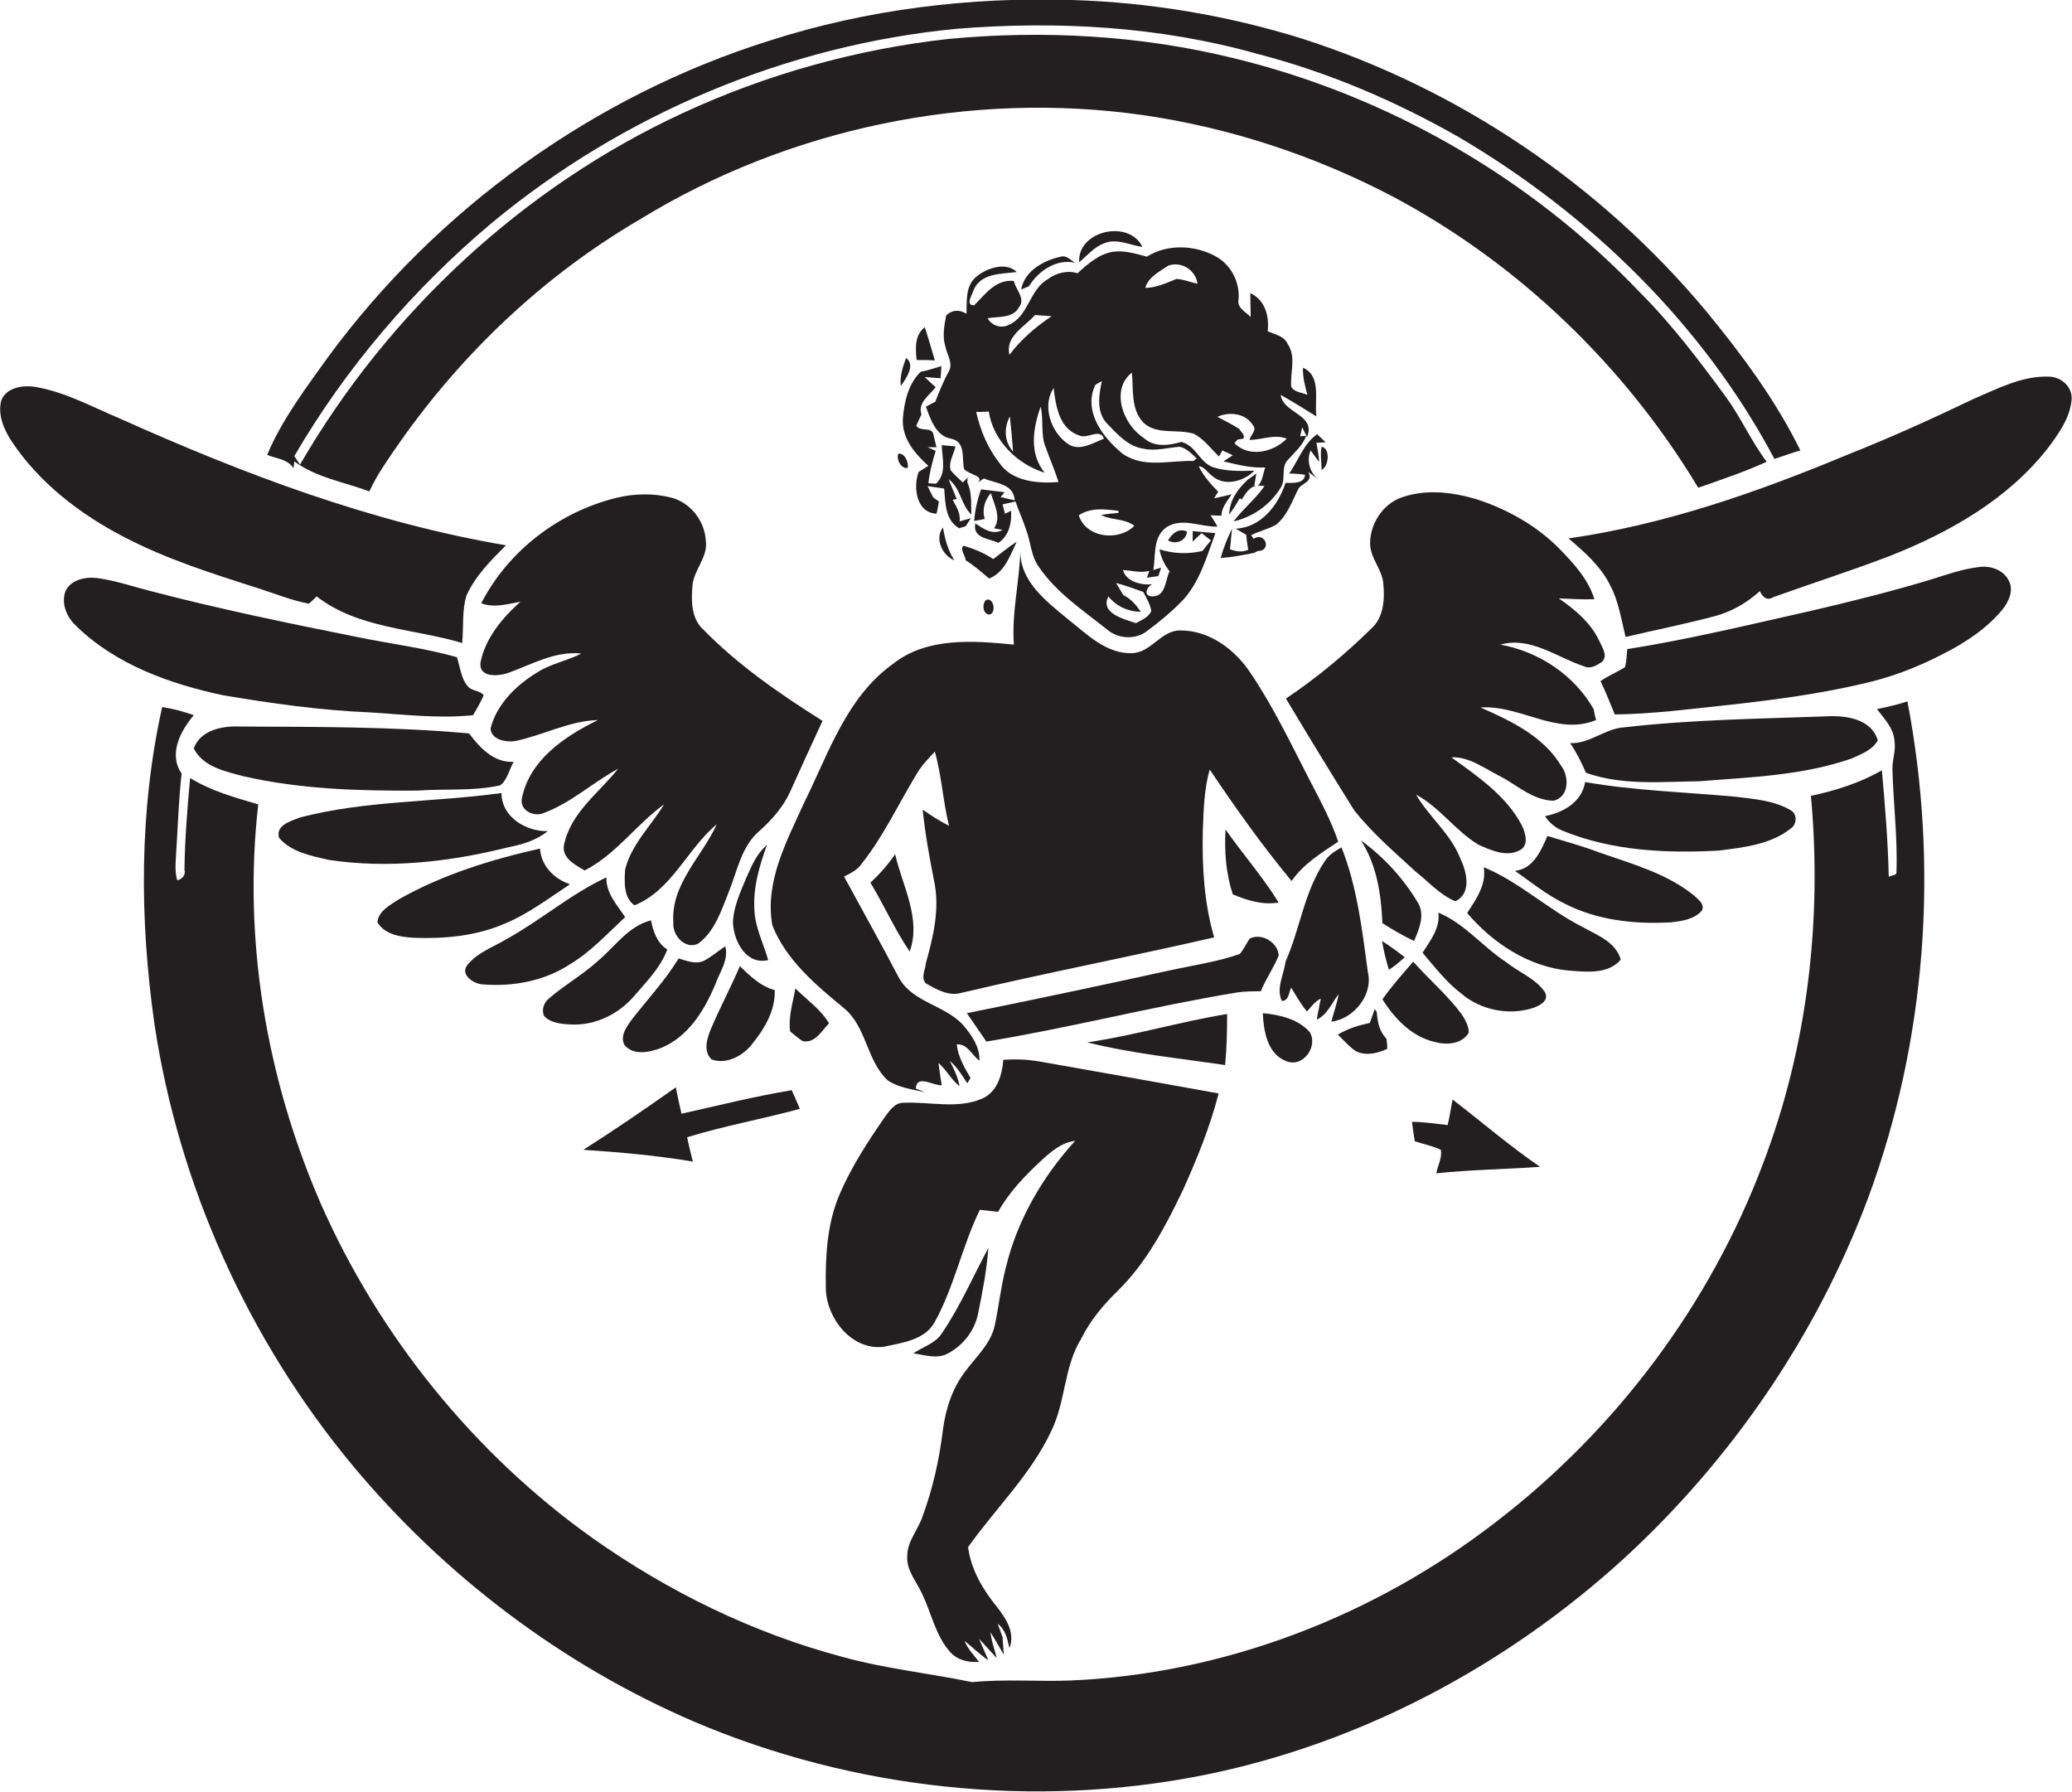
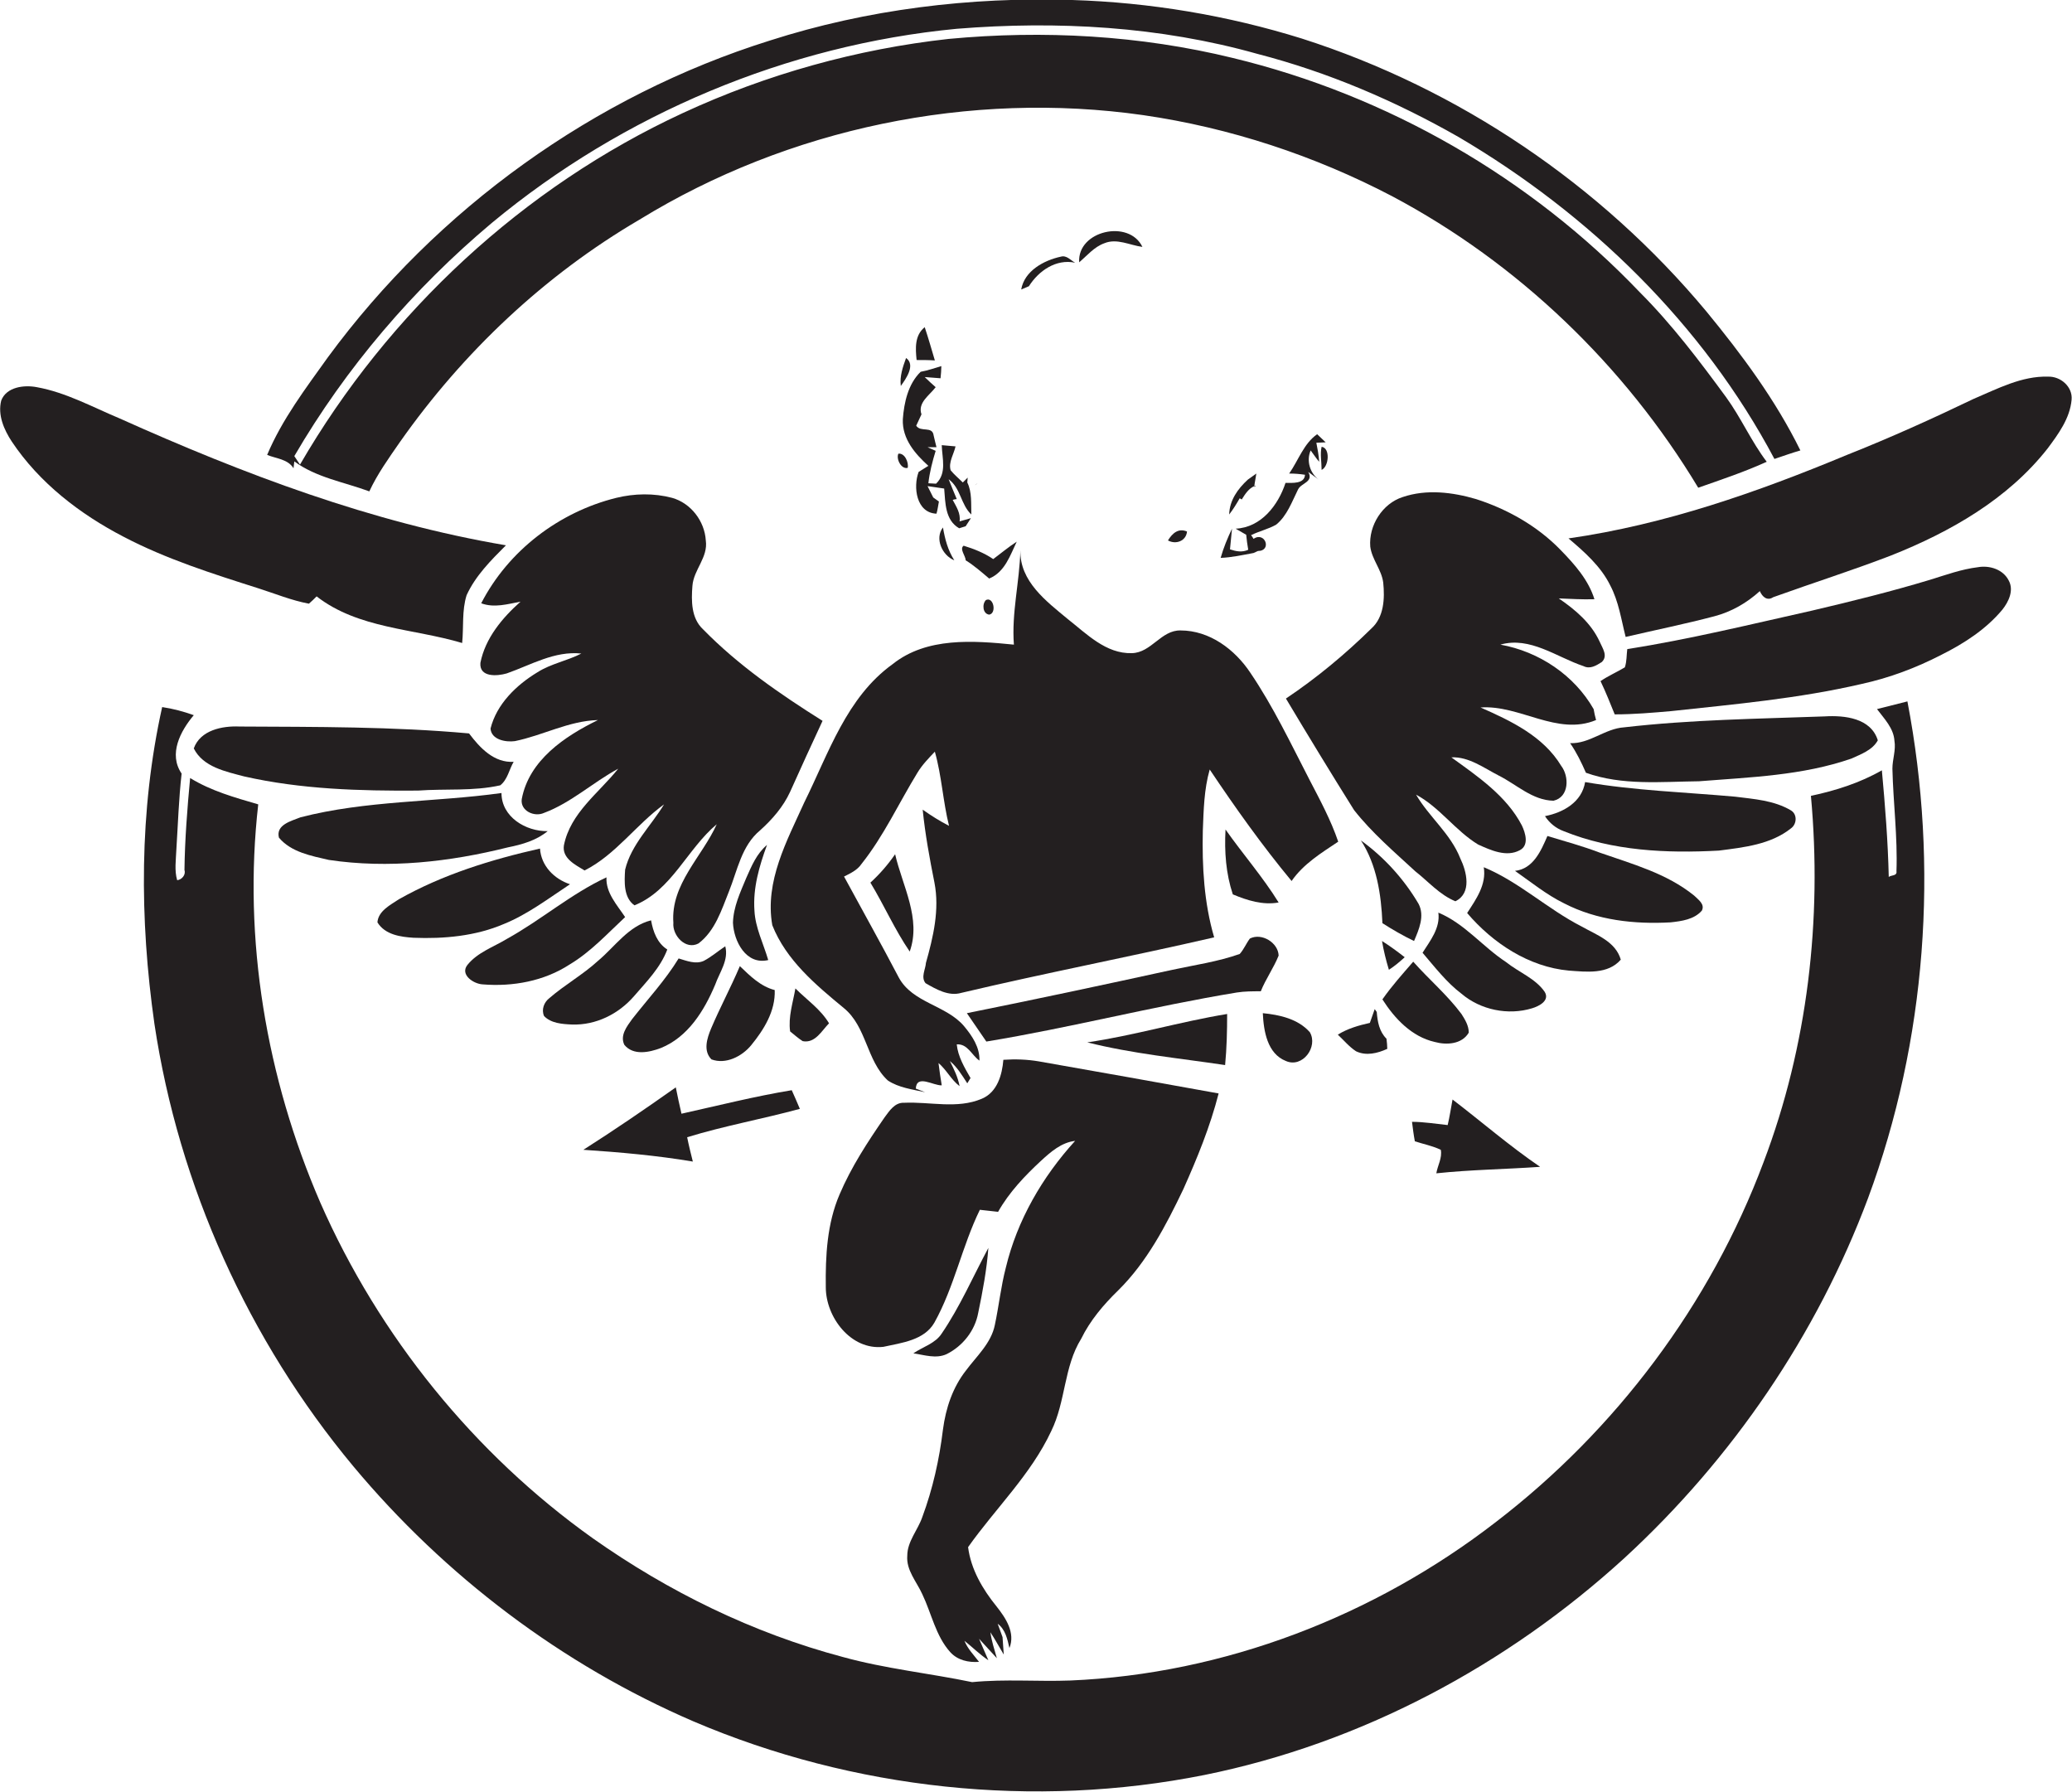
<svg xmlns="http://www.w3.org/2000/svg" version="1.1" id="Layer_1" x="0px" y="0px" viewBox="0 0 511.1 441.9" enable-background="new 0 0 511.1 441.9" xml:space="preserve">
  <g>
    <path fill="#231F20" d="M72.4,115.5l0.2-1.7c5.4,4,12.3,5.1,18.5,7.4c2-4.3,4.8-8.2,7.5-12.1c15.6-22.2,35.7-41.2,59.1-54.9   c36.8-22.6,81.6-31.9,124.3-25.8c21.4,3.1,42.3,10,61.4,20c31.1,16.5,57.4,41.8,75.5,71.9c5.7-2,11.4-3.9,16.9-6.4   c-3.8-5-6.3-10.8-10-15.9c-6.6-9-13.4-18-21.3-25.9c-27-28.3-62.3-48.6-100.4-57.8c-22.9-5.6-46.7-6.9-70.1-4.7   c-22.6,2.5-44.9,8.7-65.6,18.3C129.1,46.1,95.8,77,74,114.6c-0.5-0.7-0.9-1.4-1.4-2.1c12.7-21.8,29.4-41.3,48.7-57.5   C153.7,28.1,194.2,11.1,236,7.1c24.8-2,50.1-0.6,74.2,6.2c17.4,4.5,34,11.6,49.6,20.5c32.3,19,60.3,46.2,77.9,79.4   c2.1-0.7,4.3-1.5,6.4-2.1c-6.1-12.4-14.4-23.6-23.2-34.3c-26-31.2-61-54.9-99.8-67.3c-18.3-5.7-37.4-8.9-56.6-9.5   c-25.2-0.8-50.6,2.3-74.6,10c-43.4,13.6-82.1,41.5-109,78.1c-5.5,7.7-11.3,15.3-15,24.1C68,113.1,71,113.2,72.4,115.5z" />
    <path fill="#231F20" d="M281.8,60.9c-3.3-6.9-16.1-4-15.6,3.8c2-1.7,3.7-3.8,6.2-4.7C275.5,58.7,278.7,60.5,281.8,60.9z" />
    <path fill="#231F20" d="M309.4,120.1c0.2-0.1,0.3-0.2,0.4-0.3c-0.1,0-0.3,0.1-0.4,0.1C309.4,119.9,309.4,120,309.4,120.1z" />
    <path fill="#231F20" d="M307.8,118.3c-2.5,2.3-4.5,5.1-4.6,8.6c1-1.3,1.8-2.6,2.6-4l0.5,0.3c0.8-1.3,1.7-2.7,3.1-3.3   c0.1-0.9,0.4-2.3,0.5-3.1C309.2,117.3,308.5,117.8,307.8,118.3z" />
    <path fill="#231F20" d="M241.1,119.2c-0.2,0.2-0.4,0.3-0.6,0.5C240.7,119.5,240.9,119.3,241.1,119.2z" />
-     <path fill="#231F20" d="M230.7,99.1c-0.6,0.3-1.7,0.9-2.3,1.2c1.1,3.1,2.5,7.3,6.2,7.9c3.7,0.8,2.6,4.7,3.2,7.5   c1.2,1.4,5.4,1.7,3.2,3.5c0.5-0.4,1.1-0.8,1.7-1.2c2.9,1.3,7.3,1.2,7.6,5.4c-0.9-0.2-2.6-0.6-3.5-0.8c0.3-0.3,0.8-0.9,1-1.2   c-2-0.2-3.9-0.5-5.8-0.7c-0.9,2.5-1.5,5.1-1.7,7.8c0.7-0.1,2-0.4,2.6-0.5c-0.7-2.4,0-4.5,1.5-6.4c0.8,2.7,2.7,6.1,0.8,8.7l2.1,0.4   c-2.4,1.4-4.8-0.3-6.7-1.6c-0.8,3.7,3.4,3.7,5.7,4.8c2.6-1.8,3.3-4.9,3.1-7.9l-1.5,0.7c-0.2-0.8-0.4-1.5-0.6-2.3   c1.1-0.2,2.1-0.5,3.2-0.7c0.8,2.4,1.9,4.7,2.7,7.2c1.1,3,1.1,6.3,3.1,9c4.3,6.3,10.8,10.6,16.7,15.3c2.7,2.4,7.1,2.7,10,0.4   c3.1-2.3,6.1-4.8,8.8-7.6c4.2-4.6,5.9-10.8,8-16.5c-1.9-0.2-3.7-0.3-5.6-0.5c0,0.6,0,1.9,0,2.6c0.5-0.5,1.6-1.6,2.2-2.1   c0.8,0.6,1.5,1.2,2.3,1.8c-0.7,0.8-1.4,1.7-2.1,2.6c-3.5,0.8-7.1,0.7-10.6-0.4c0.4,2,1.2,3.8,2.5,5.4c-1.1,2.2-0.9,6.2-4.2,6.2   c-2.4,0-1.5-2.3-0.1-3c-2.6,0.3-6.4-0.6-7.2-3.5c2.2,0.1,4.3,0.8,6.5,0.2l-0.6,1.7c0.9-0.1,1.9-0.3,2.8-0.4   c0.2-0.5,0.6-1.6,0.7-2.1l-1.9,0.6c0.6-3.6-0.2-8.2,3.3-10.6c3.8-2.4,8.4,0,12.5-0.1c-0.5-1-1.1-1.9-1.7-2.8c0.7,0,2,0.1,2.7,0.1   c0-2.1,1.5-3.6,2.5-5.3c-1.4,0.4-2.9,0.7-4.3,1c0.2-0.4,0.7-1.2,1-1.6c-1.8-1.9-3.7-3.9-4.8-6.3c1.4,0.1,2.1,1.5,3.2,2.3   c3,2.8,7.9,1.5,10.5-1.2c-3.5,0.1-7,0.2-10.3-0.9c-3.3-1.3-4.1-5.3-7.7-6.2c-3.1,0.9-6.7,1.4-9.3-1c-5-3.2-8.3-11.8-2.9-16.1   c0.4,4.1-0.3,9,2.8,12.3c3.3,3.2,8.4,1.5,12.5,2.8c2.5,1.3,4.2,3.7,6.2,5.6c0.3-0.5,0.5-1,0.8-1.5c0.7,0.3,2,0.9,2.6,1.2   c-0.8,0.5-1.6,1-2.3,1.5c3.4,0.8,6.8,1.7,10.3,1.5c-0.6,1.5-0.6,3.4-1.9,4.6c0.5-0.1,1.1-0.2,1.7,0c-2.2,3.2-5.3,5.6-7.6,8.7   c4.8-1.1,9-4.1,11.6-8.3c1.4-2.1-0.1-5.2,1.9-7c1.6-1.8,3.5-3.4,4.4-5.8c-0.4,0-1.1,0.1-1.5,0.1l0.5-2.2c0.4,0.8,0.8,1.6,1.2,2.4   c2.3-5.6-5.9-5.8-6.5-10.4c3,1.7,5.9,3.5,8.8,5.3c-0.5-4,1.3-10-3.3-12c-0.1,2.3,0.5,4.5,1.1,6.7c-1.3-0.6-3.2-0.6-4-2   c-0.3-3.5,1.3-7.4-0.9-10.6c-0.9-2-3.2-2.3-4.9-3.1c0.4-3.7-0.6-7.7-4.3-9.4c0,1.9,0.1,3.9,0.1,5.9c-1.2-1.3-3.4-2.2-3-4.3   c0.4-4.2-1.8-8.5-5.5-10.6c-5.2-2.9-12-3.2-17.1,0c-2.7-0.7-5.5-1.6-8.4-1.2c-3.5,0.6-6.2,3-8.7,5.3c-2.5-0.8-5.3-0.1-7.4,1.5   c-4.5,2.6-4.7,9.1-9.5,11.2c-1.9,1-4.2,0.3-5.3-1.6c2.7-0.5,6.3,0.1,7.8-2.8c1.6-2.1-0.9-4.3-1.3-6.4c-4.4-0.5-7,3.2-9.8,6   c-2.3,0-0.5-2.5-0.2-3.6c1.7-4.4,6.9-4.1,10.7-4.6c-2.6-2.6-7.4-1-9.9,1.1c-2.8,2.2-2.4,6-2.5,9.2c-1.7-1.1-3.6-1-5,0.4   c-0.5,2.5-1,5.2-0.2,7.7c0.4,2,1.9,4,0.9,6C232.7,94,231.7,96.6,230.7,99.1z M309,104.8c1.2,1.3-0.5,2.4-0.8,3.7   c3.1,0,6.1-1.5,9.2-0.3c-3.2,3.3-9.3,4.8-12.9,1.1l0.8-0.9c0.4,0,1.1-0.2,1.4-0.2c0.5-1-0.6-1.6-1-2.4c-1.7-1.1-3.6-2-5.4-3   C303.2,101.5,307.2,101.9,309,104.8z M288.2,65.5c3.3-1.1,6.7,1.1,7.2,4.5c-1.8-0.4-3.4-1.1-5.2-1.2c-2.5,1-5,2.2-7.7,2.2   C283.3,68.3,286,67,288.2,65.5z M282,146c0.8,1.5,1.7,3,2,4.7c-0.7,1.6-2.4,2.2-3.8,3c-2.9-1-8.9-2.4-6.8-6.6   c1.9,2.4,4.9,3.8,8,3.8c-1.1-1.6-2.4-3.2-4.3-4.1c-0.6-1-1.2-2-1.8-3C277.6,144.4,279.8,145.2,282,146z M266.1,127.1   c3-2,6.5-1.5,9.8-1.1l0,0.5c-1.4,0.1-2.9,0.3-4.3,0.5c2.6,1.4,5.8,0.8,8.2,2.7C275.9,133.6,267.9,132.7,266.1,127.1z M270.2,94.9   c0.4-0.2,1.2-0.7,1.6-0.9c-0.8,3.6-1.4,7.8,1.4,10.6c2.5,2.6,5.2,5.6,9,6.1c2.9,0.6,5.9-0.3,8.8-0.5c1.8,0.4,3,1.8,4.2,2.9   c-0.2,0.1-0.6,0.4-0.8,0.6c-5.8-0.2-12.2,1.9-17.5-1.8C272,107.9,267.1,101.4,270.2,94.9z M266.2,107.4c1.9,1,5.2-1.9,6.1,0.8   c-2.8,1.1-6.2,3.3-9,1.2c-4.1-2.9-6.3-9.3-3.4-13.7C260.4,100.1,261.3,105.8,266.2,107.4z M255.3,77.7c1.4,0.1,2.8,0.2,4.1,0.3   c-3.9,2.6-7.5,5.7-10.4,9.5C247.9,82.9,252.8,80.6,255.3,77.7z M249.1,102.7c0.3,2.9,0.6,5.8,0.8,8.7   C247.7,108.9,247.6,105.6,249.1,102.7z M243.9,101.5c1.1,7.2,7,13,13.8,15.1c-3.9-4.7-2.9-11-1-16.3c0.8,3.4-0.1,7,1.3,10.2   c1,2.8,2.2,5.5,3.1,8.4c-5,0.4-11.4-0.1-14.5-4.6c-2.9-3.7-4.8-8.1-5.8-12.7C241.5,101.6,243.1,101.6,243.9,101.5z" />
    <path fill="#231F20" d="M265.2,64.8c-1.1-0.6-2.1-1.9-3.5-1.5c-4.2,0.9-9,3.5-9.8,8.1c0.5-0.2,1.4-0.6,1.9-0.8   C256.2,66.8,260.5,63.8,265.2,64.8z" />
    <path fill="#231F20" d="M228.1,80.7c-2.5,2-2.3,5.2-2,8.1c1.5,0,3,0,4.5,0.1C229.8,86.2,229,83.4,228.1,80.7z" />
    <path fill="#231F20" d="M223.5,88.3c-0.8,2.2-1.6,4.5-1.3,6.9C223.5,93.4,225.9,90,223.5,88.3z" />
    <path fill="#231F20" d="M229,114.9c-0.6,0.4-1.8,1.1-2.4,1.5c-1.4,3.7-0.6,10.1,4.4,10.3c0.3-1,0.4-2,0.6-3c-0.3-0.2-1-0.7-1.4-1   l-1.4-2.8c1.4,0.2,2.7,0.4,4.1,0.6c0.3,3.5,0.2,7.8,3.7,9.8c0.4-0.1,1.2-0.4,1.6-0.5l1.3-2c-0.7,0.2-2.1,0.6-2.8,0.8   c0.3-2-0.8-3.6-1.7-5.3c0.3-0.1,0.7-0.2,1-0.2c-0.7-1.6-1.3-3.2-2-4.9c3,2.2,3,6.3,5.6,8.7c-0.1-2.6,0.2-5.5-1-7.9   c0-0.3,0.1-0.9,0.1-1.2c-0.3,0.3-0.9,0.9-1.2,1.2c-1-1-2.1-1.9-3-3c-0.6-2,0.8-4,1.2-5.9c-1.1-0.1-2.3-0.2-3.4-0.3   c0.1,3.3,1.3,6.9-1.4,9.5c-0.5,0-1.4-0.1-1.9-0.1c0.3-2.7,1-5.4,1.8-8c-0.5-0.2-1.5-0.7-2-0.9c0.5,0,1.7,0,2.2,0   c-0.2-0.7-0.5-2.1-0.7-2.9c-0.3-2.4-3.2-0.7-4.3-2.4c0.4-0.9,0.9-1.9,1.3-2.8c-1-2.9,2-4.7,3.5-6.7c-0.7-0.6-2-1.8-2.7-2.5   c1,0.1,2.9,0.2,3.9,0.3c0.1-0.8,0.2-2.2,0.2-3c-1.7,0.5-3.4,1.1-5.1,1.4c-3.1,3-4.1,7.6-4.4,11.7C222.5,108.3,225.8,112,229,114.9z   " />
    <path fill="#231F20" d="M505.2,92.9c-6.5-0.2-12.5,3-18.4,5.5c-10.2,4.9-20.6,9.6-31.2,13.8c-22.1,9.2-44.9,17.2-68.7,20.6   c3.9,3.3,8,6.9,10.3,11.6c2.1,4,2.7,8.4,3.8,12.7c7.3-1.7,14.7-3.2,21.9-5.1c4.2-1.1,8-3.3,11.2-6.2c0.6,1.4,1.8,2.5,3.3,1.5   c9.7-3.5,19.5-6.6,29.1-10.3c14.6-5.8,28.8-13.9,38.6-26.4c2.6-3.5,5.5-7.4,5.9-12C511.3,95.4,508.3,92.8,505.2,92.9z" />
    <path fill="#231F20" d="M63.7,145.1c4.1,1.3,8.2,3,12.5,3.8c0.5-0.4,1.4-1.3,1.9-1.8c10.3,8,23.9,7.9,35.9,11.5   c0.4-3.9-0.1-8,1.1-11.8c2.2-4.8,6-8.6,9.7-12.3c-33.1-5.6-64.8-17.6-95.3-31.3c-6.7-2.8-13.2-6.4-20.4-7.7   c-3.1-0.6-7.5-0.1-8.8,3.3c-0.9,3.6,0.7,7.2,2.6,10.1c6.8,10.2,16.8,17.9,27.6,23.5C41,137.9,52.4,141.5,63.7,145.1z" />
    <path fill="#231F20" d="M318,116.8c1.3,0,2.6,0.1,3.9,0.3c-0.1,2.3-3.2,2-4.8,2c-1.8,5.5-6,11-12.3,11.3c0.9,0.5,1.7,1,2.6,1.5   c0.1,1.2,0.3,2.5,0.5,3.7c-1.5,0.7-3,0.4-4.5-0.1c0.2-1.7,0.3-3.4,0.5-5.1c-1.1,2.3-2.1,4.7-2.8,7.2c2.7-0.1,5.4-0.7,8.1-1.2   c0.3-0.1,0.8-0.4,1.1-0.5c3.5,0,1.8-4.9-1.1-3c-0.1-0.2-0.4-0.7-0.6-0.9c2-1,4.3-1.5,6.2-2.6c2.7-2.2,3.9-5.7,5.4-8.7   c0.8-1.6,3.9-1.8,2.5-4.3l2.6,1.9c-2.2-1.6-3.1-4.7-2-7.2c0.7,0.9,1.3,1.9,2.1,2.8c-0.1-1.6-0.4-3.2-0.7-4.7c0.6,0,1.8-0.1,2.3-0.1   c-0.5-0.5-1.6-1.5-2.1-2C321.6,109.4,320.3,113.5,318,116.8z" />
    <path fill="#231F20" d="M326,115.9c1.8-0.8,2.2-5.4,0-5.7C325.6,112,326,114,326,115.9z" />
    <path fill="#231F20" d="M221.6,111.9c-0.6,1.3,0.7,3.9,2.3,3.5C224.2,114.1,223.2,111.7,221.6,111.9z" />
    <path fill="#231F20" d="M393.3,147.8c-1.5-4.8-4.9-8.6-8.3-12.1c-5.7-5.9-13.1-10.1-20.9-12.6c-5.8-1.7-12.2-2.5-18.1-0.5   c-5,1.6-8.4,7-8,12.2c0.4,3.2,2.8,5.7,3.2,8.9c0.4,3.9,0.2,8.5-2.9,11.3c-6.5,6.4-13.5,12.2-21.1,17.3c5.5,9.2,11.1,18.4,16.8,27.5   c4.4,5.6,9.9,10.3,15.1,15.1c3.2,2.5,6,5.8,9.9,7.4c4.1-2,2.8-7.3,1.2-10.6c-2.4-6.1-7.7-10.2-10.9-15.7c5.8,3.1,9.7,8.9,15.3,12.3   c3.1,1.4,7,3.2,10.3,1.4c2.3-1.2,1.4-4.2,0.5-6.1c-3.8-7.3-10.9-12.1-17.4-16.8c4.3-0.2,8,2.6,11.7,4.5c4.4,2.2,8.3,6.1,13.5,6.2   c3.9-0.9,3.9-6,1.9-8.6c-4.4-7.3-12.4-11.1-19.9-14.4c9.7-0.7,18.9,7.1,28.5,3.1c-0.2-0.7-0.5-2-0.6-2.7   c-4.8-8.4-13.5-14.2-23-15.9c7.3-2.1,13.9,3.1,20.5,5.3c1.6,0.8,3.1-0.1,4.5-1c1.6-1.5,0.2-3.4-0.5-5c-2.1-4.6-6-7.9-10.1-10.7   C387.3,147.7,390.3,147.9,393.3,147.8z" />
    <path fill="#231F20" d="M121,179.7c0.2,2.8,3.8,3.4,6,3.1c6.9-1.4,13.3-5,20.5-5.2c-8.2,4-17,9.9-18.8,19.5   c-0.4,2.9,3.1,4.5,5.5,3.4c6.7-2.5,12-7.5,18.3-10.9c-4.8,6-11.8,10.9-13.4,18.9c-0.5,3.2,2.8,4.8,5.1,6.2   c7.7-3.9,12.7-11.3,19.6-16.3c-3.2,5.3-8.1,9.9-9.6,16.1c-0.2,3-0.4,6.9,2.3,8.8c9.2-3.7,13-13.9,20.3-20   c-3.6,8-11.4,14.8-10.7,24.3c-0.3,3.1,3,6.8,6.2,5.1c4.1-3.1,5.7-8.3,7.5-12.8c2.1-5.2,3.1-11.3,7.7-15.1c3-2.7,5.7-5.8,7.4-9.5   c2.6-5.8,5.3-11.7,8-17.5c-10.5-6.6-20.8-13.7-29.5-22.6c-2.9-2.7-2.9-7-2.6-10.7c0.3-4,3.9-7,3.3-11.2c-0.3-4.8-3.7-9.2-8.3-10.5   c-4.5-1.2-9.3-1.1-13.8,0c-14.1,3.5-26.6,13-33.3,26c3.2,1.2,6.5,0.2,9.7-0.4c-4.5,4-8.7,9-9.9,15.1c-0.3,3.6,4.1,3.3,6.5,2.6   c6-2.1,11.8-5.6,18.4-4.9c-3.5,1.8-7.5,2.5-10.8,4.6C127.3,169,122.5,173.7,121,179.7z" />
    <path fill="#231F20" d="M235.4,138.2c-1.6-2.5-2.3-5.2-2.8-8.1C230.5,132.8,232.4,137,235.4,138.2z" />
    <path fill="#231F20" d="M288.1,133.3c2,1.1,4.5,0.1,4.7-2.2C290.7,130.2,289.2,131.5,288.1,133.3z" />
    <path fill="#231F20" d="M250.8,133.6c-2,1.3-3.8,2.8-5.8,4.3c-2.2-1.5-4.7-2.5-7.3-3.3c-1.1,0.8,0.5,2.5,0.5,3.6   c2.1,1.3,3.9,2.9,5.8,4.5C247.9,141.1,249.2,136.9,250.8,133.6z" />
    <path fill="#231F20" d="M198.4,197.9c-4.3,9.5-9.8,19.5-7.9,30.3c3.4,8.6,10.7,14.7,17.6,20.4c5.7,4.6,5.6,13,10.9,17.9   c2.7,1.8,6.1,2.2,9.2,2.9c-0.6-0.2-1.7-0.7-2.3-0.9c0.2-3.6,4.3-0.7,6.4-0.8c-0.3-1.9-0.6-3.7-0.8-5.5c2,1.7,3.1,4.1,5.2,5.7   c-0.4-2.2-1.4-4.2-2.4-6.2c1.8,1.5,3,3.5,4.3,5.5c0.2-0.3,0.6-1,0.8-1.3c-1.5-2.6-3.1-5.3-3.4-8.3c2.7-0.2,3.7,2.7,5.6,4   c0.1-3.3-1.8-6.1-3.8-8.5c-4.4-5.2-12.7-5.7-16.1-12c-4.4-8.4-9-16.6-13.5-24.9c1.6-0.8,3.3-1.6,4.3-3.1c5.5-6.9,9.2-15,13.8-22.5   c1.2-2,2.8-3.6,4.3-5.2c1.7,6,2,12.3,3.5,18.3c-2.3-1.2-4.4-2.5-6.5-4c0.6,6,1.7,12,2.9,18c1.3,6.7-0.3,13.4-2.1,19.8   c-0.1,1.6-1.3,3.5-0.1,5c2.6,1.5,5.7,3.3,8.8,2.4c20.7-4.9,41.6-8.9,62.4-13.7c-2.5-8.5-3-17.5-2.8-26.3c0.2-5.1,0.3-10.2,1.7-15.1   c6.3,9.4,12.9,18.7,20.2,27.5c2.9-4.2,7.3-6.9,11.5-9.7c-1.8-5.3-4.5-10.3-7.1-15.3c-4.6-8.9-8.9-18-14.6-26.4   c-3.8-5.7-10-10.4-17.2-10.4c-4.8-0.1-7.2,5.5-12,5.6c-6.4,0.2-11.2-4.8-15.8-8.4c-5.3-4.4-11.9-9.3-11.7-17   c-0.2,7.8-2.2,15.5-1.6,23.3c-10-1-21.5-1.9-29.9,4.8C208.8,172,204.4,185.8,198.4,197.9z" />
    <path fill="#231F20" d="M487.9,139.9c-4.1,0.5-7.9,1.9-11.8,3.1c-9.6,2.9-19.3,5.3-29.1,7.6c-15.2,3.4-30.3,7.1-45.6,9.5   c-0.2,1.5-0.1,3-0.6,4.5c-2,1.2-4.1,2.1-6,3.4c1.3,2.7,2.4,5.5,3.5,8.2c4.7,0,9.3-0.4,13.9-0.8c15.7-1.7,31.5-3.1,47-6.7   c6.9-1.5,13.5-4,19.7-7.2c5.6-2.8,11-6.3,15-11.1c1.6-2,2.9-4.8,1.6-7.2C494.1,140.4,490.7,139.4,487.9,139.9z" />
-     <path fill="#231F20" d="M91,175.7c8.5,0.5,17.1,1.6,25.7,0.7c0.9-1.6,1.9-3.2,2.6-4.9c-0.8-1.2-2.9-1-3.9-2.2   c-1.7-2-1.9-4.8-2.7-7.2c-8.1-2.3-16.5-3.3-24.7-5c-17-3.4-34-6.9-50.8-11.3c-4.4-1.1-8.6-2.6-13.1-3.2c-2.9-0.4-6.5,0.3-7.9,3.1   c-1.2,3,0.2,6.4,2.4,8.5c9.8,9.7,23.3,14.5,36.5,17.3C67,173.5,79,175.2,91,175.7z" />
    <path fill="#231F20" d="M243.2,148c-1,1-0.8,3.4,0.8,3.6C245.9,151.3,245.1,147.1,243.2,148z" />
-     <path fill="#231F20" d="M463,174.9c1.8,2.4,4.1,4.7,4.3,7.8c0.4,2.3-0.5,4.6-0.5,6.9c0.2,8.4,1.3,16.8,1,25.3   c0.2,1.2-1.3,0.9-1.9,1.4c-0.2-8.8-0.9-17.6-1.7-26.3c-5.4,3.1-11.4,5-17.5,6.3c2.8,30.5-0.8,61.7-11.7,90.4   c-13.1,35-36.4,66-66,88.7c-30,23.2-67,37.5-105,39.1c-8,0.3-16.1-0.4-24.2,0.4c-10.6-2.2-21.4-3.3-31.9-6.2   c-22.2-5.9-43-16.1-61.7-29.3C117,358.6,93.5,329.6,79,296.6c-13.3-30.7-19.1-64.9-15.3-98.2c-5.8-1.7-11.6-3.3-16.8-6.5   c-0.7,7.5-1.3,15.1-1.4,22.7c0.4,1.2-0.7,2.4-1.8,2.5c-0.7-2.4-0.3-5-0.2-7.5c0.4-6.3,0.6-12.6,1.3-18.8c-3.3-4.8-0.3-10.5,3-14.4   c-2.5-0.9-5.1-1.6-7.8-2c-5.7,25.6-5.6,52.3-1.9,78.2c6,39.9,23.2,78,49,109c22.6,27.1,51.5,49,84,63c39.4,16.8,84,21.6,126,13.2   c38.6-7.8,74.6-27,103.7-53.6c26.5-24.4,47.4-55,60-88.7c14.4-38.9,17.5-81.8,9.7-122.5C468,173.8,465.5,174.4,463,174.9z" />
+     <path fill="#231F20" d="M463,174.9c1.8,2.4,4.1,4.7,4.3,7.8c0.4,2.3-0.5,4.6-0.5,6.9c0.2,8.4,1.3,16.8,1,25.3   c0.2,1.2-1.3,0.9-1.9,1.4c-0.2-8.8-0.9-17.6-1.7-26.3c-5.4,3.1-11.4,5-17.5,6.3c2.8,30.5-0.8,61.7-11.7,90.4   c-13.1,35-36.4,66-66,88.7c-30,23.2-67,37.5-105,39.1c-8,0.3-16.1-0.4-24.2,0.4c-10.6-2.2-21.4-3.3-31.9-6.2   c-22.2-5.9-43-16.1-61.7-29.3C117,358.6,93.5,329.6,79,296.6c-13.3-30.7-19.1-64.9-15.3-98.2c-5.8-1.7-11.6-3.3-16.8-6.5   c-0.7,7.5-1.3,15.1-1.4,22.7c0.4,1.2-0.7,2.4-1.8,2.5c-0.7-2.4-0.3-5-0.2-7.5c0.4-6.3,0.6-12.6,1.3-18.8c-3.3-4.8-0.3-10.5,3-14.4   c-2.5-0.9-5.1-1.6-7.8-2c-5.7,25.6-5.6,52.3-1.9,78.2c6,39.9,23.2,78,49,109c22.6,27.1,51.5,49,84,63c39.4,16.8,84,21.6,126,13.2   c38.6-7.8,74.6-27,103.7-53.6c26.5-24.4,47.4-55,60-88.7c14.4-38.9,17.5-81.8,9.7-122.5z" />
    <path fill="#231F20" d="M463.2,182.6c-1.7-5.5-8.2-6.2-13.1-5.9c-16.5,0.6-33.1,0.8-49.5,2.7c-4.7,0.3-8.5,4.1-13.3,3.9   c1.6,2.3,2.8,4.8,3.9,7.3c8.9,3.2,18.6,2.2,27.9,2.1c12.6-1,25.5-1.4,37.6-5.6C459.1,186,461.9,185,463.2,182.6z" />
    <path fill="#231F20" d="M115.7,180.9c-18.8-1.7-37.7-1.6-56.6-1.7c-4.3-0.2-9.7,0.9-11.3,5.4c2.3,4.6,7.9,5.7,12.4,6.9   c14.1,3.2,28.6,3.6,42.9,3.5c6.8-0.5,13.6,0.2,20.3-1.3c1.8-1.4,2.2-3.9,3.3-5.8C121.9,188.2,118.4,184.5,115.7,180.9z" />
    <path fill="#231F20" d="M441.8,204.3c1.4-1,1.6-3.4,0-4.4c-4.2-2.5-9.1-2.8-13.8-3.4c-12.3-1.1-24.8-1.5-37-3.6   c-0.8,4.9-5.3,7.5-9.9,8.4c1.1,1.7,2.7,3,4.6,3.7c12.1,4.9,25.4,5.5,38.3,4.8C430.2,209,436.8,208.3,441.8,204.3z" />
    <path fill="#231F20" d="M81.1,212.1c14.7,2.2,29.8,0.5,44.2-3.1c3.5-0.7,7-1.7,9.8-4c-5.4,0.1-11.4-3.5-11.4-9.4   c-16.5,2.3-33.4,1.8-49.6,6c-2.2,0.9-6.1,1.8-5.3,5C71.8,210.2,76.8,211.1,81.1,212.1z" />
    <path fill="#231F20" d="M304.1,220.6c3.6,1.5,7.4,2.7,11.3,2c-3.9-6.3-8.8-11.9-13.1-18C302,210.1,302.4,215.5,304.1,220.6z" />
    <path fill="#231F20" d="M412.1,227.5c2.7-0.3,5.8-0.7,7.7-2.9c0.8-1.6-0.9-2.7-1.9-3.7c-6.8-5.5-15.3-7.8-23.3-10.6   c-4.2-1.6-8.6-2.8-12.9-4.1c-1.6,3.7-3.5,8.1-8,8.6c4,2.8,7.8,5.9,12.1,8C393.9,227,403.2,228,412.1,227.5z" />
    <path fill="#231F20" d="M349.9,222.9c-3.6-6.1-8.5-11.5-14.2-15.6c3.9,6,5,13.3,5.3,20.4c2.5,1.6,5.1,3.1,7.8,4.4   C350,229.3,351.5,225.9,349.9,222.9z" />
    <path fill="#231F20" d="M184.1,216.5c-1.5,3.6-3.2,7.2-3.3,11.1c0.2,4.5,3.2,10.5,8.7,9.2c-1.2-4.1-3.2-8-3.4-12.2   c-0.4-5.6,1.2-11,3.1-16.2C186.6,210.6,185.4,213.6,184.1,216.5z" />
    <path fill="#231F20" d="M102,231.3c7.5,0.3,15.3-0.4,22.3-3.4c5.9-2.4,11-6.3,16.3-9.8c-3.9-1.3-7.1-4.5-7.4-8.8   c-12,2.7-24,6.4-34.8,12.5c-2.1,1.4-5.1,2.9-5.3,5.7C95,230.6,98.9,231.1,102,231.3z" />
-     <path fill="#231F20" d="M337.4,239.7c-1.4-10.3-2.6-20.9-6.5-30.7c-1.5,0.9-3.1,1.8-4.1,3.4c-5.1,7.5-6.1,16.7-9.7,24.8   c-0.4,3.2-2.4,6.6-0.9,9.7c1.8-0.1,1.7-2.2,2.3-3.3c1.2,2,2.4,4.1,3.9,5.9c1-1.2,2-2.5,3.4-3.2c-0.3,1.7-0.7,3.4-1,5.2   c2.7-1.3,3.7-4.1,5.4-6.3c-0.4,2.3-1.2,4.5-1.8,6.8C334,251.3,338.8,245.3,337.4,239.7z" />
    <path fill="#231F20" d="M214.7,217.7c3.4,5.6,6,11.6,9.7,17c2.9-8.1-1.8-16.2-3.6-24C219,213.3,217,215.6,214.7,217.7z" />
    <path fill="#231F20" d="M399.8,236.7c-1.3-4.5-6-6.1-9.7-8.2c-8.4-4.3-15.4-11-24.1-14.6c0.7,4.3-1.9,7.9-4.1,11.3   c6.3,7.4,15.2,13.3,25.1,14.2C391.3,239.7,396.6,240.4,399.8,236.7z" />
    <path fill="#231F20" d="M119.1,242.8c7.4,0.6,15.1-0.8,21.4-4.9c5.2-3.1,9.3-7.6,13.7-11.7c-2-3-4.8-6-4.6-9.8   c-8.8,4.1-16.1,10.5-24.6,15.2c-3.3,2-7.2,3.3-9.7,6.4C113.4,240.4,116.8,242.7,119.1,242.8z" />
    <path fill="#231F20" d="M381,244.6c-2.3-3.3-6.4-4.8-9.5-7.3c-5.8-3.8-10.2-9.5-16.7-12.2c0.5,3.8-2,6.9-3.9,9.9   c3,3.5,5.9,7.3,9.6,10.1c4.7,4,11.5,5.4,17.4,3.6C379.6,248.2,382.4,246.8,381,244.6z" />
    <path fill="#231F20" d="M141.1,252.7c5.9,0.2,11.5-2.6,15.3-7c3.1-3.6,6.5-7,8.2-11.5c-2.5-1.6-3.5-4.4-4-7.2   c-5.6,1.4-8.9,6.5-13.1,10c-3.7,3.4-8.2,5.9-12,9.2c-1.3,1-2,2.8-1.3,4.4C135.9,252.4,138.7,252.6,141.1,252.7z" />
    <path fill="#231F20" d="M311,244.5c1.2-3,3.2-5.8,4.4-8.8c-0.1-3.2-4.2-5.7-7.1-4.2c-0.9,1.2-1.5,2.7-2.5,3.8   c-5.4,1.9-11,2.7-16.6,3.9c-16.9,3.7-33.8,7.3-50.7,10.7c1.6,2.3,3.2,4.7,4.8,7c20.7-3.4,41.1-8.7,61.8-12.1   C307,244.5,309,244.5,311,244.5z" />
    <path fill="#231F20" d="M342.6,239.2c1.4-0.9,2.7-2,3.9-3.1c-1.8-1.4-3.7-2.8-5.6-4C341.3,234.5,341.9,236.9,342.6,239.2z" />
    <path fill="#231F20" d="M178.9,233.4c-1.8,1.2-3.4,2.6-5.3,3.6c-2,0.9-4.2,0-6.2-0.6c-3.3,5.4-7.6,10-11.5,15c-1.3,1.8-3,4-1.9,6.3   c2.2,2.7,6.1,1.9,9,0.8c6.7-2.7,10.7-9.2,13.4-15.6C177.5,239.8,179.8,236.8,178.9,233.4z" />
    <path fill="#231F20" d="M353.9,257c2.9,0.8,6.7,0.6,8.4-2.3c0-1.7-0.9-3.2-1.8-4.6c-3.5-4.7-8-8.5-11.9-12.9c-2.6,3-5.3,6-7.6,9.3   C344,251.2,348.2,255.7,353.9,257z" />
    <path fill="#231F20" d="M185.3,257.8c3.1-3.8,6-8.4,5.8-13.6c-3.5-0.9-6.1-3.5-8.6-5.9c-2.2,5.2-4.9,10.2-7.1,15.4   c-1,2.4-2,5.5,0.1,7.6C179,262.6,183,260.6,185.3,257.8z" />
    <path fill="#231F20" d="M204.5,252.4c-2.1-3.5-5.5-5.8-8.3-8.6c-0.6,3.5-1.8,7-1.3,10.6c1,0.8,2,1.7,3.1,2.4   C201.1,257.4,202.7,254.2,204.5,252.4z" />
    <path fill="#231F20" d="M334.5,259.3c2.5,1.2,5.3,0.5,7.7-0.6c0-0.6-0.1-1.9-0.2-2.5c-1.8-1.8-2.2-4.2-2.4-6.6   c-0.1-0.2-0.4-0.5-0.5-0.7c-0.4,1.1-0.8,2.3-1.2,3.4c-2.7,0.6-5.5,1.4-7.9,2.9C331.5,256.6,332.8,258.2,334.5,259.3z" />
    <path fill="#231F20" d="M302.7,250.1c-11.6,1.9-22.9,5.3-34.5,7c11.1,2.8,22.6,3.9,34,5.6C302.6,258.5,302.7,254.3,302.7,250.1z" />
    <path fill="#231F20" d="M317.2,261.7c4.1,1.8,8-3.5,5.9-7.1c-2.9-3.3-7.5-4.3-11.6-4.7C311.7,254.3,312.6,259.9,317.2,261.7z" />
    <path fill="#231F20" d="M266.7,330.2c2.2-4.5,5.5-8.4,9.1-11.9c7.1-7,11.8-16,16.1-25c3.4-7.6,6.6-15.4,8.7-23.6   c-14.8-2.7-29.6-5.3-44.3-7.9c-2.9-0.5-5.8-0.6-8.8-0.4c-0.3,3.7-1.5,8-5.3,9.6c-6.1,2.6-12.8,0.7-19.2,1c-2.3-0.1-3.6,2-4.8,3.6   c-4.2,6.1-8.2,12.2-11.1,19c-3.1,7.2-3.5,15.2-3.4,22.9c0,7.4,6.2,15.6,14.2,14.7c4.5-1,10.1-1.6,12.6-6   c4.9-8.8,6.8-18.8,11.2-27.8c1.5,0.2,3,0.3,4.5,0.5c2.7-4.8,6.6-8.9,10.6-12.6c2.4-2.2,5-4.5,8.4-4.9c-8.1,8.9-14.3,19.6-17.1,31.3   c-1.2,4.6-1.7,9.4-2.7,14.1c-0.9,4.5-4.5,7.7-7.1,11.2c-3.3,4.2-5,9.3-5.7,14.6c-0.9,7.4-2.5,14.6-5.1,21.6c-1.1,3.2-3.7,6-3.7,9.5   c-0.3,3.6,2.3,6.4,3.7,9.5c2.3,4.8,3.3,10.3,6.9,14.3c1.8,2,4.5,2.6,7.1,2.4c-1.3-1.7-2.8-3.2-3.6-5.2c2,1.6,3.8,3.4,5.9,4.8   c-0.6-1.3-1.7-4-2.3-5.3c1.1,1.2,3.3,3.6,4.4,4.8c-0.6-2.1-1.3-4.2-1.6-6.4c1.2,1.8,2.2,3.7,3.3,5.5c-0.1-1.1-0.2-3.2-0.3-4.3   c-0.4-1.1-0.8-2.2-1.2-3.3c1.9,1.4,2.4,3.8,2.9,6c1.5-3.8-0.9-7.4-3.2-10.3c-3.4-4.2-6.3-9.1-7-14.6c6.8-9.6,15.5-17.9,20.5-28.6   C262.9,345.7,262.4,337.1,266.7,330.2z" />
    <path fill="#231F20" d="M195.3,268.9c-9.1,1.5-18.2,3.8-27.2,5.8c-0.5-2.2-1-4.4-1.4-6.5c-7.5,5.3-15.1,10.5-22.8,15.4   c9,0.6,18.1,1.4,27,2.9c-0.5-2-1-4-1.4-6c9.1-2.8,18.6-4.5,27.8-7C196.6,271.9,196,270.4,195.3,268.9z" />
    <path fill="#231F20" d="M379.9,287.8c-7.5-5.1-14.4-11.1-21.6-16.6c-0.4,2.1-0.7,4.2-1.2,6.3c-2.9-0.3-5.9-0.8-8.8-0.8   c0.2,1.6,0.4,3.2,0.7,4.8c2.1,0.7,4.3,1.1,6.4,2.1c0.4,2-0.8,3.9-1.1,5.8C362.8,288.5,371.4,288.4,379.9,287.8z" />
    <path fill="#231F20" d="M233.5,334c4-2,7-5.8,7.8-10.2c1.1-5.3,2.1-10.6,2.5-16c-3.8,7.1-7,14.5-11.5,21.1c-1.6,2.5-4.7,3.3-7,4.9   C228,334.2,230.9,335.2,233.5,334z" />
  </g>
</svg>